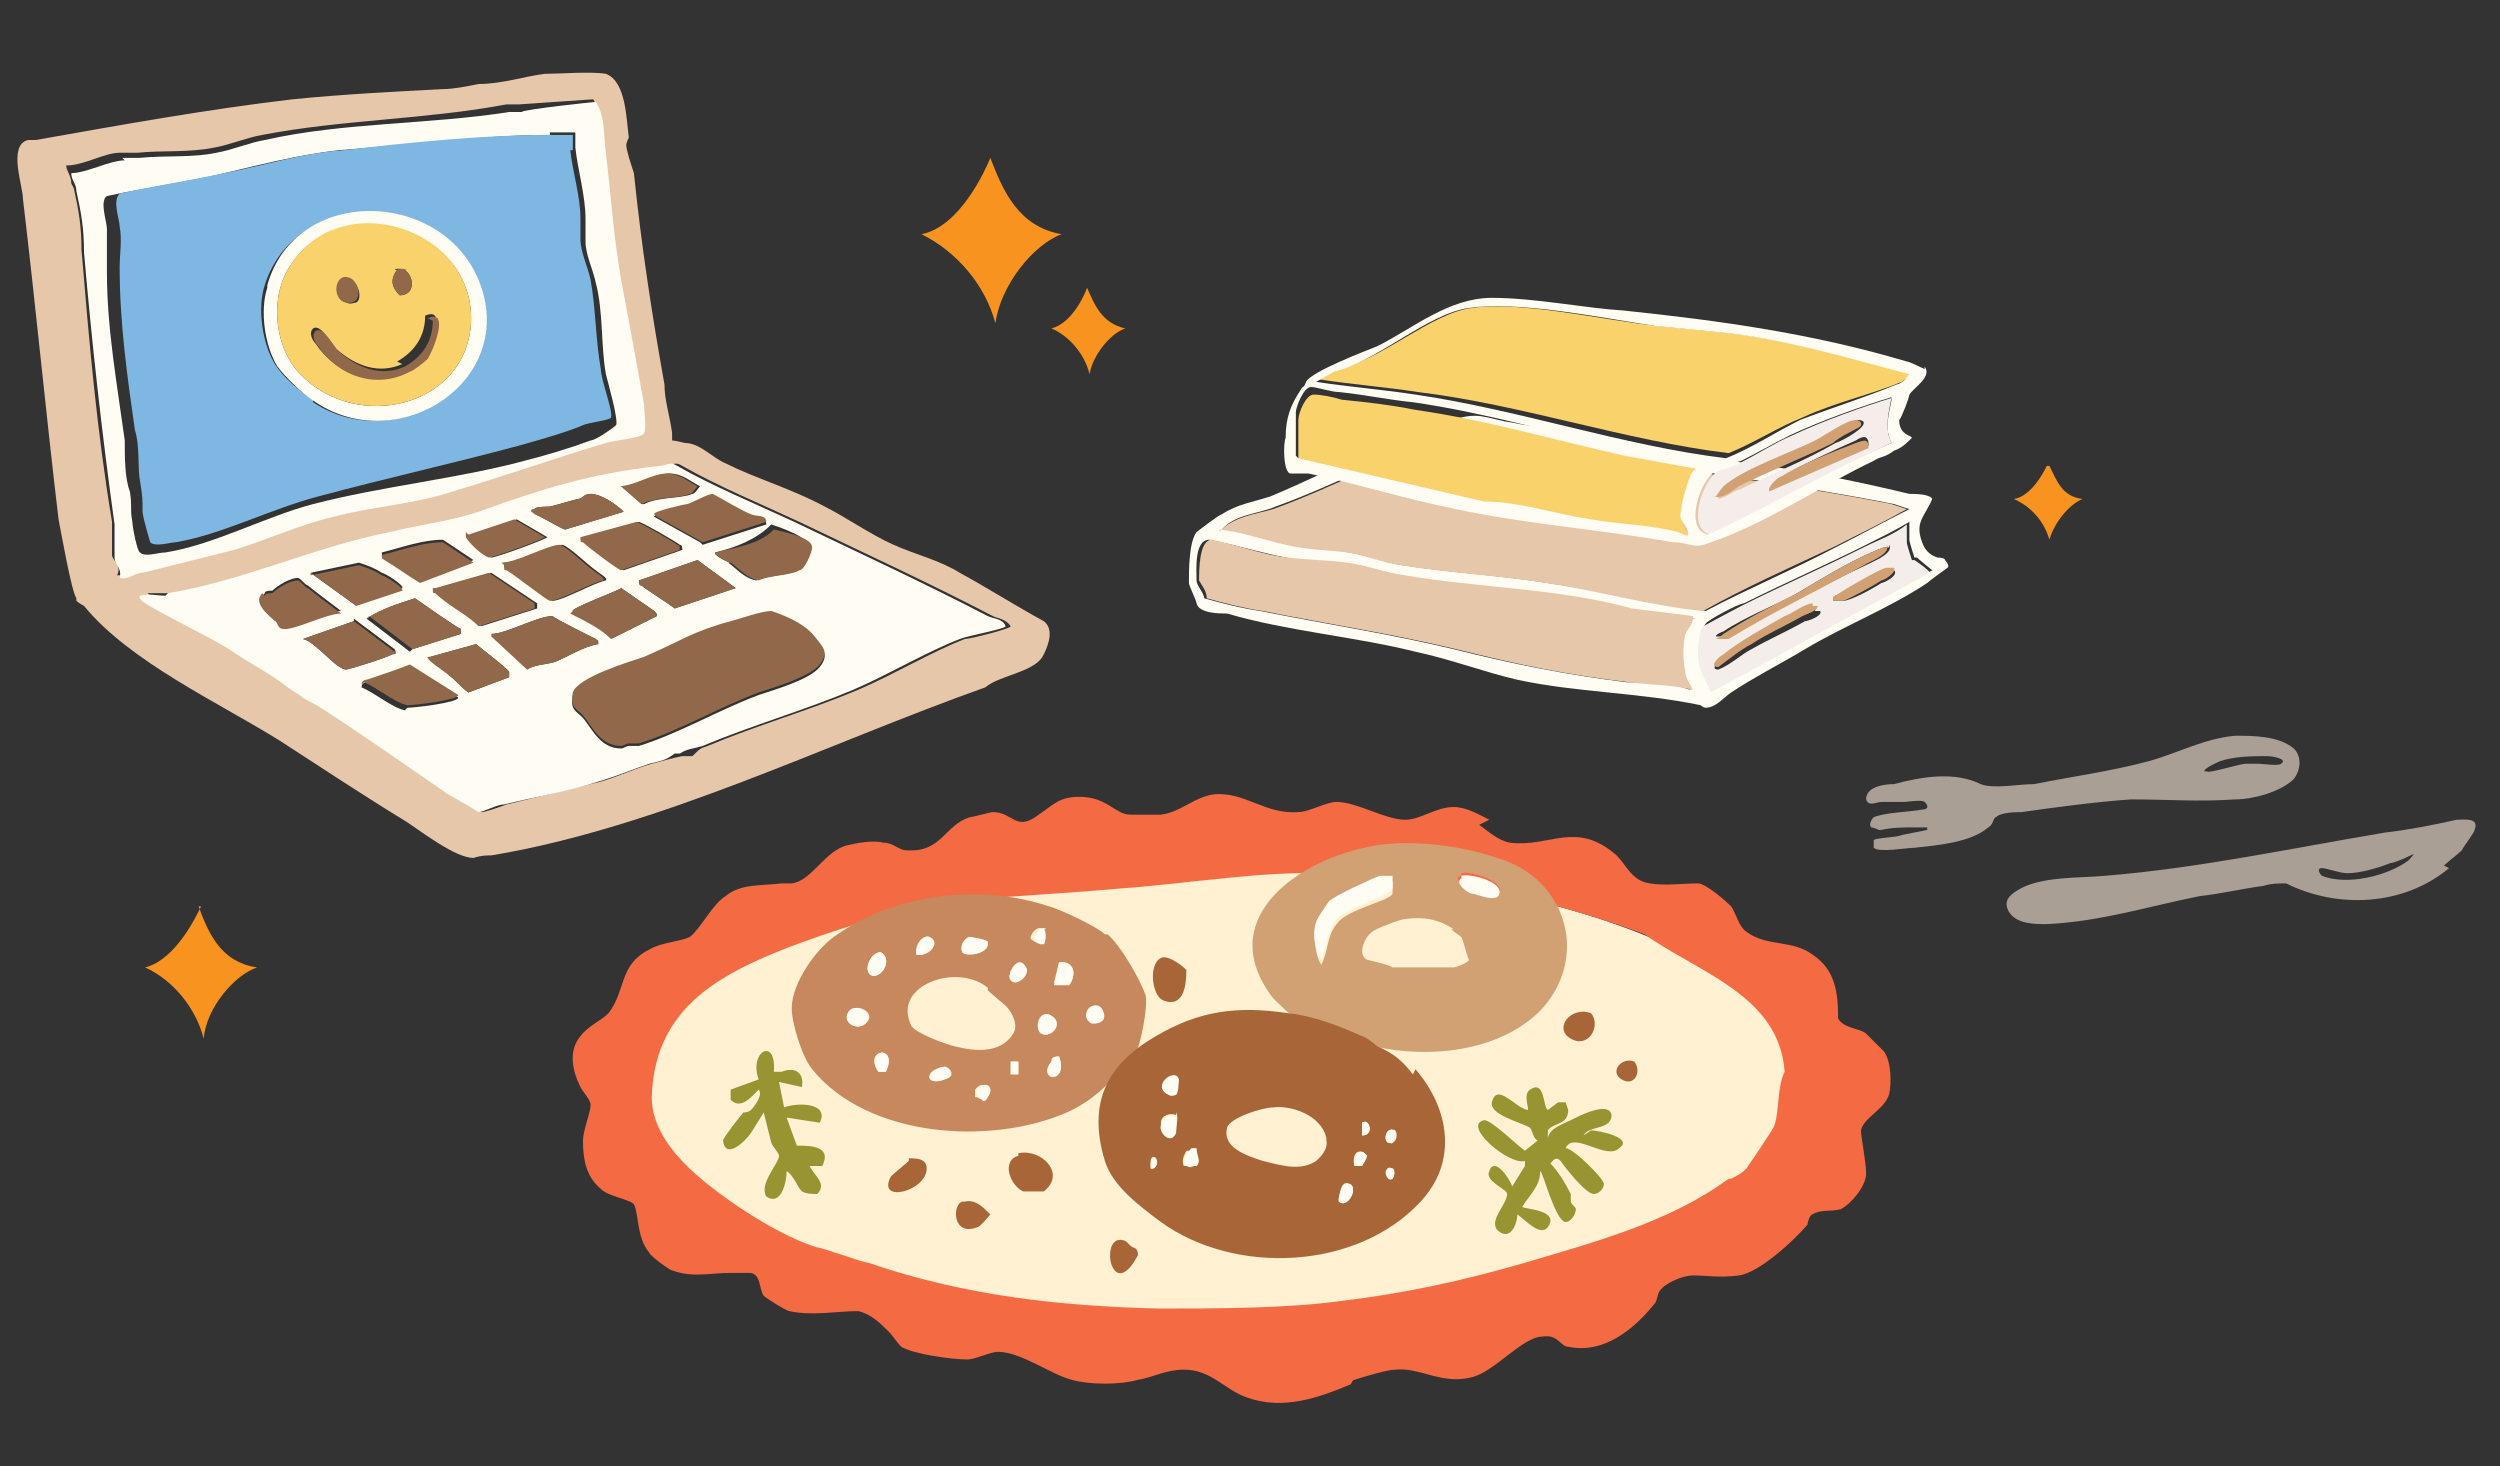
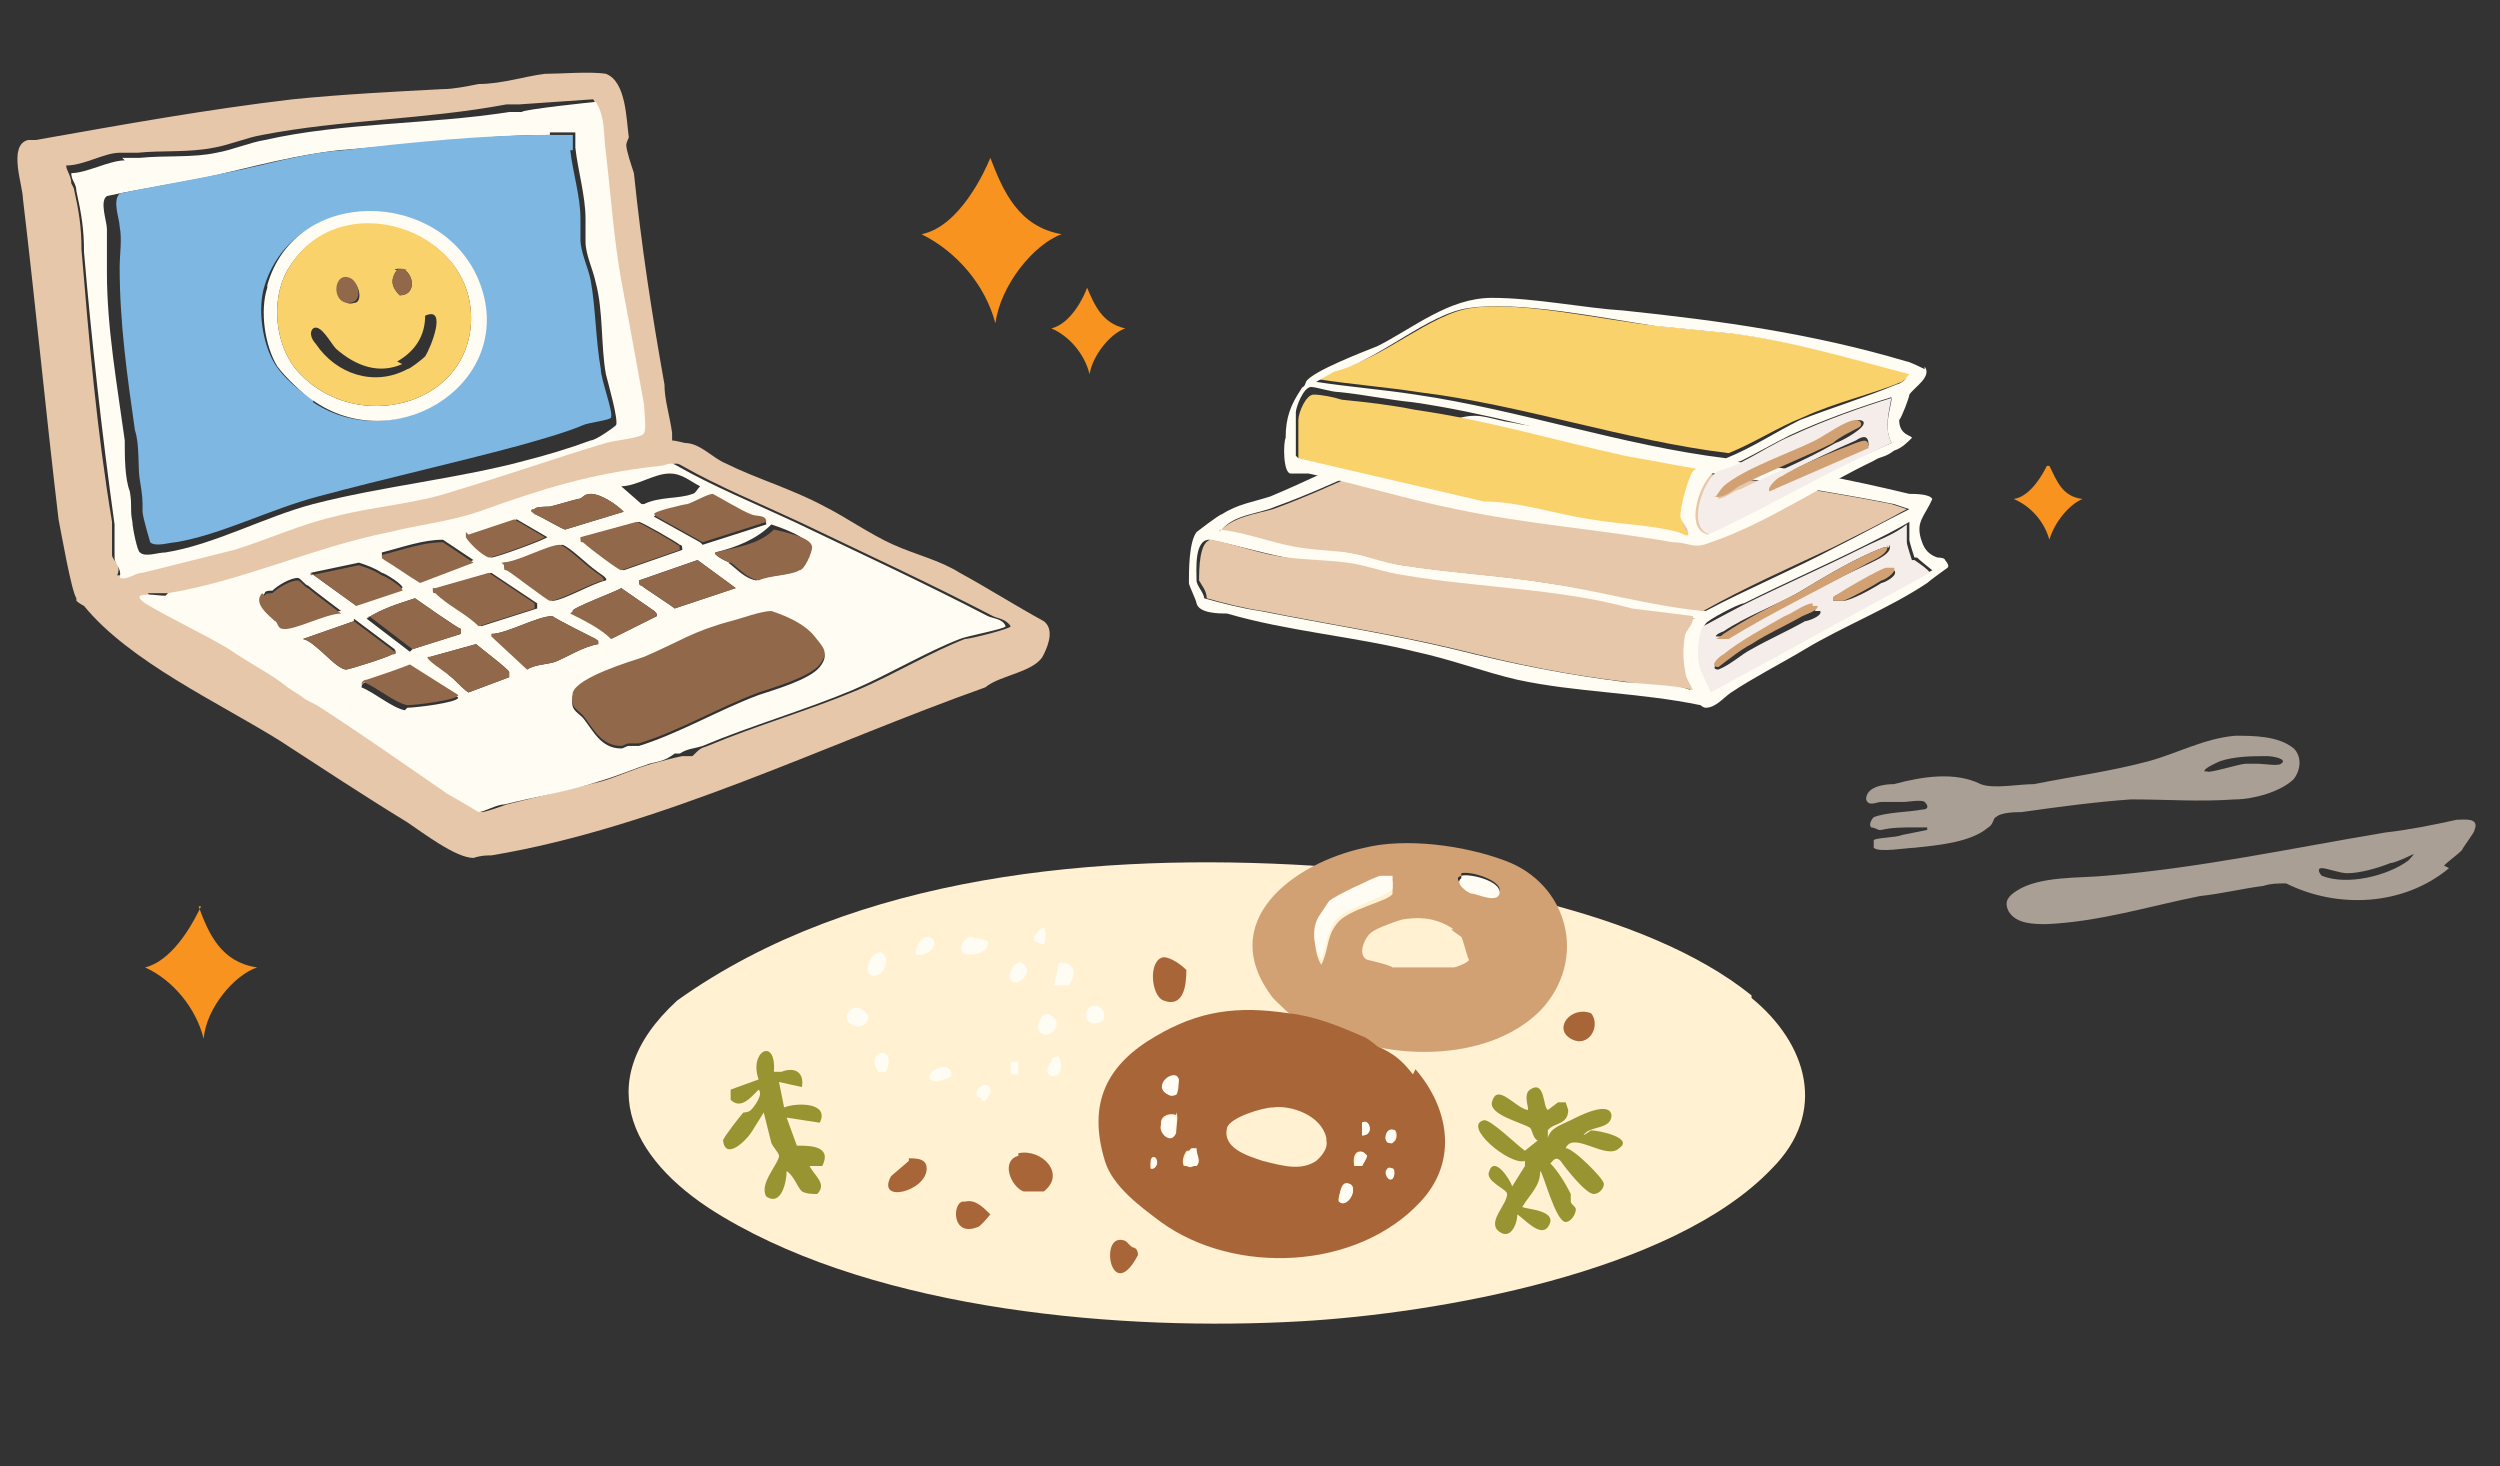
<svg xmlns="http://www.w3.org/2000/svg" id="Layer_1" version="1.1" viewBox="0 0 98.2 57.6">
  <rect x="0" y="0" width="98.2" height="57.6" fill="#333333" stroke="none" />
  <defs>
    <style>
      .st0 {
        fill: none;
      }

      .st1 {
        fill: #a99f95;
      }

      .st2 {
        fill: #f46a43;
      }

      .st3 {
        fill: #f4ede9;
      }

      .st4 {
        fill: #fffcf3;
      }

      .st5 {
        fill: #a86638;
      }

      .st6 {
        fill: #989432;
      }

      .st7 {
        fill: #d1a174;
      }

      .st8 {
        fill: #fad26c;
      }

      .st9 {
        fill: #c6885c;
      }

      .st10 {
        fill: #f7931e;
      }

      .st11 {
        fill: #fff1d1;
      }

      .st12 {
        fill: #91684a;
      }

      .st13 {
        clip-path: url(#clippath);
      }

      .st14 {
        fill: #e7c7a9;
      }

      .st15 {
        fill: #7eb8e2;
      }
    </style>
    <clipPath id="clippath">
      <rect class="st0" x="36.1" y="6.1" width="8.1" height="8.6" />
    </clipPath>
  </defs>
  <path class="st4" d="M9.9,6.4l-.6.2c0-.5.7-.9.6-.2Z" />
  <path class="st14" d="M3,23.5c-.2-.3-.6-2.6-.7-3.1-.5-4.2-.9-8.4-1.4-12.6,0-.5-.6-2.1.2-2.3.1,0,.2,0,.3,0,3.4-.6,6.7-1.2,10.1-1.6,2-.2,4-.3,5.9-.4.4,0,.9-.1,1.4-.2.9,0,1.8-.3,2.6-.4.6,0,1.8-.1,2.4,0,.8.3.8,1.8.9,2.5,0,0-.1.2-.1.3,0,.2.2.8.3,1.1.3,2.9.7,5.5,1.2,8.3,0,.6.2,1.2.3,1.9v.3c.1,0,.5.1.5.1.6,0,1.1.6,1.6.8,1.2.6,2.6,1,3.9,1.7.8.4,1.8,1.1,2.7,1.5.9.4,1.8.6,2.6,1.1,1.1.6,2.2,1.3,3.3,1.9.4.3.2.9,0,1.3-.3.7-1.7.8-2.3,1.3-6.2,2.2-12.8,5.5-19.4,6.6-.2,0-.4,0-.7.1-.7,0-2-1-2.6-1.4-1.8-1.1-3.3-2.1-5-3.2-2.4-1.5-5.9-3.1-7.7-5.3,0,0-.2-.1-.3-.2h0ZM2.9,7.4c.2.9.3,1.5.3,2.4.3,3.6.6,7.1,1.2,10.7,0,.4,0,1,0,1.3,0,.2.4.4.2.8.3,0,.6-.1.9-.2,1.2-.3,2.4-.5,3.6-.9,1.3-.4,2.6-.9,3.9-1.3,1.6-.4,3.2-.6,4.7-1,2-.6,4-1.3,6-1.9.3,0,1.4-.2,1.5-.4,0,0,0-.9,0-1.1-.2-1.6-.6-3.2-.9-4.9-.3-1.6-.4-3.3-.6-5,0-.6,0-1.4-.4-2l-2.9.2h-.5c-3.2.6-6.5.6-9.6,1.2-.6.1-1.3.4-1.9.5-1,.2-2,.1-3,.2-.4,0-.3,0-.7,0-.6,0-1.4.5-2.1.5,0,.2.2.4.2.7ZM5.8,23.7c1,.6,2.2,1.2,3.3,1.8.7.4,1.7,1,2.3,1.5.2.2.5.4.6.4.1,0,.4.2.7.4,1.7,1,3.3,2.2,5,3.4.2.1,1.1.7,1.2.7.2,0,.7-.2,1-.3,1.2-.3,2.5-.6,3.7-.9.7-.2,1.3-.5,2-.7.4-.1.7-.2,1.2-.3h.4c.3-.3.3-.3.6-.4,1.9-.8,4-1.4,5.9-2.2,1.4-.6,2.9-1.5,4.2-2,.2,0,1.8-.4,1.8-.5-.2-.3-.5-.3-.7-.4-2.5-1.3-5.1-2.5-7.6-3.7-1.5-.7-3.2-1.4-4.6-2.2-.3-.2-.4,0-.7,0-2.7.3-4.6,1-7.1,1.8-1.2.4-2.3.5-3.5.8-3,.7-5.7,1.9-8.7,2.4-.3,0-.7,0-1,0,0,0,.2.2.2.3h0Z" />
  <path class="st4" d="M6.6,23.3c3-.5,5.7-1.8,8.7-2.4,1.2-.3,2.3-.4,3.5-.8,2.5-.9,4.4-1.5,7.1-1.8.3,0,.4-.2.7,0,1.4.8,3.1,1.5,4.6,2.2,2.5,1.2,5.1,2.4,7.6,3.7.2.1.6.1.7.4,0,.1-1.6.4-1.8.5-1.3.5-2.8,1.4-4.2,2-1.9.8-4,1.4-5.9,2.2-.3.1-.6.1-.9.3h-.2c-.4.3-.6.3-1,.4-.6.2-1.3.5-2,.7-1.2.4-2.5.6-3.7.9-.3,0-.8.3-1,.3,0,0-1-.6-1.2-.7-1.6-1.1-3.3-2.3-5-3.4-.3-.2-.6-.3-.7-.4,0,0-.3-.2-.6-.4-.6-.5-1.6-1-2.3-1.5-1-.6-2.3-1.2-3.3-1.8,0,0-.3-.2-.2-.3.3-.1.7,0,1,0h0ZM25.3,19.8c.6-.3,1.4-.2,1.9-.4.1,0,.2-.2.3-.3-.4-.2-.7-.5-1.2-.5-.6,0-1.3.5-1.9.5l.8.7h0ZM21,20.2c.1,0,1.1.6,1.2.6l2.3-.7c-.3-.3-.9-.7-1.3-.7-.3,0-.3.2-.5.2-.4.1-.7.2-1.1.3-.1,0-.6,0-.6.1-.1.1,0,.1.1.2h0ZM27.6,21.4l2.5-.8c0-.3-.4-.2-.6-.3-.3-.1-1.3-.7-1.5-.8-.2,0-.7.3-1,.4-.1,0-1.4.3-1.3.4l1.8,1ZM18.3,21.1c.2.2.7.7,1,.8.2,0,2.1-.7,2.2-.8l-1.2-.7-1.8.6v.2c0,0,0,0,0,0ZM23,21.3c.2.2,1.4,1.1,1.5,1.1l2.3-.8c0-.1,0-.2-.1-.2-.1-.1-1.5-.9-1.6-.9l-2.2.6c0,.2,0,.2.1.2h0ZM28.6,22.1c.3.2.6.6,1.1.7.4-.2,1.3-.2,1.6-.4.2,0,.5-.7.5-.9,0-.4-1.2-.8-1.5-.9-.6.6-1.4.9-2.2,1.1-.1.1.5.4.6.4ZM15.1,21.9c.5.3.9.6,1.4.9l2.1-.8-1.2-.8c-.8,0-1.6.3-2.4.5,0,.2,0,.1.1.2h0ZM20,22.4c.2.1,1.6,1.2,1.7,1.2.4,0,1.6-.7,2.1-.8.1-.1-.3-.3-.4-.4-.3-.2-1-.9-1.3-1-.5,0-1.7.7-2.3.7,0,.2,0,.2.1.2h0ZM25.2,23c.1.1,1.2.8,1.3.9l2.4-.8-1.5-1.1-2.3.8c0,.1,0,.2.1.2ZM14,23.7l1.8-.6c.1-.1-.7-.6-.8-.6-.3-.2-.6-.3-.9-.4l-1.9.4,1.8,1.3ZM17.2,23.3c.5.5,1.2.8,1.7,1.3l2.2-.7c0-.2,0-.1,0-.2-.6-.4-1.2-.8-1.8-1.2l-2.1.6c0,.2,0,.2.1.2h0ZM10.8,24.3c.1,0,.1.3.3.3.4.1,1.7-.6,2.3-.6,0,0-1.2-.9-1.3-1-.1,0-.3-.3-.4-.3-.3,0-.8.3-1,.5-.1,0-.3,0-.3.1-.4.4.3.9.5,1.1h0ZM24,25.1l1.8-.9c0-.1,0-.1-.1-.2,0,0-1.3-.9-1.3-.9-.1.1-2,.8-1.9.9.6.3,1.2.6,1.6,1h0ZM16.2,25.5l1.9-.6v-.2c-.1,0-1.8-1.2-1.8-1.2-.6.2-1.3.4-1.9.8l1.7,1.3ZM24.4,29.4c.1,0,.2-.1.3-.1.1,0,.3,0,.4,0,1.6-.5,3.1-1.4,4.7-2,.6-.2,2-.6,2.4-1.1.4-.5.1-.7-.2-1.1-.4-.5-1.1-.8-1.7-1-.4,0-1.2.3-1.6.4-1.5.4-2,.8-3.4,1.4-.6.2-2.6.8-2.8,1.4-.1.6.1.6.4.9.4.5.7,1.2,1.5,1.2h0ZM20.7,26.3c.3-.2.8-.2,1.1-.3.5-.2,1.1-.6,1.7-.7,0-.2,0-.1-.1-.2-.2-.1-1.6-.8-1.7-.9-.6,0-1.8.7-2.4.7l1.4,1.3ZM13.9,24.4l-2,.7c.5.1,1.3,1.2,1.7,1.2.1,0,1.7-.5,1.8-.6.1,0,.2,0,.1-.2l-1.6-1.2ZM17.6,26.5c.3.2.5.5.8.7l1.6-.6c0-.1,0-.1,0-.2,0-.1-1.2-1-1.3-1.1l-1.8.5c-.1.1.7.6.8.7ZM16,27.8c.3,0,2-.2,2-.4l-1.9-1.2c-.5.2-1.1.4-1.7.6,0,0-.2,0-.2.2.5.2,1.2.8,1.7.9Z" />
  <path class="st4" d="M4.8,6.2c.4,0,.3,0,.7,0,1-.1,2.1,0,3-.2.6-.1,1.3-.4,1.9-.5,3.1-.7,6.4-.6,9.6-1.1h.5c0-.1,2.9-.4,2.9-.4.4.6.3,1.4.4,2,.2,1.7.3,3.3.6,5,.3,1.6.6,3.2.9,4.9,0,.2.1,1,0,1.1,0,.2-1.2.3-1.5.4-2,.6-4,1.3-6,1.9-1.5.5-3.2.6-4.7,1-1.3.3-2.6.9-3.9,1.3-1.2.3-2.4.6-3.6.9-.3,0-.6.3-.9.2.1-.4-.2-.5-.2-.8,0-.4,0-.9,0-1.3-.5-3.6-.9-7.2-1.2-10.7,0-.9-.1-1.5-.3-2.4,0-.3-.2-.4-.2-.7.6,0,1.5-.5,2.1-.5ZM21.6,5.3c-2.6,0-5.6.4-8.3.6-1.7.2-3.2.6-4.9,1-1.4.3-2.8.5-4.2.8-.3.2,0,1,0,1.3,0,.5,0,1.2,0,1.7,0,2.2.4,4.4.7,6.6,0,.6,0,1.5.2,2,.1.6,0,.7.1,1.2,0,.2.2,1.2.3,1.2.2.2.7,0,1,0,1.9-.3,3.9-1.4,5.8-1.9,2.7-.7,5.7-1,8.3-1.7.8-.2,1.8-.5,2.6-.8.2,0,.9-.5,1-.6.1-.2-.3-1.6-.4-2-.2-1.1-.1-2.5-.4-3.6-.1-.5-.4-1.1-.4-1.6,0-.3,0-.6,0-.9,0-.9-.3-1.9-.4-2.8,0-.2,0-.4,0-.6-.4,0-.7,0-1,0h0Z" />
  <path class="st12" d="M22.9,28.1c.4.5.7,1.2,1.5,1.2.1,0,.2-.1.3-.1.1,0,.3,0,.4,0,1.6-.5,3.1-1.4,4.7-2,.6-.2,2-.6,2.4-1.1.4-.5.1-.7-.2-1.1-.4-.5-1.1-.8-1.7-1-.4,0-1.2.3-1.6.4-1.5.4-2,.8-3.4,1.4-.6.2-2.6.8-2.8,1.4-.1.6.1.6.4.9h0Z" />
  <path class="st12" d="M28.1,21.7c-.1.1.5.4.6.4.3.2.6.6,1.1.7.4-.2,1.3-.2,1.6-.4.2,0,.5-.7.5-.9,0-.4-1.1-.6-1.5-.7-.6.6-1.5.7-2.3.9Z" />
  <path class="st12" d="M19.8,22.2c0,.2,0,.2.1.2.2.1,1.6,1.2,1.7,1.2.4,0,1.6-.7,2.1-.8.1-.1-.3-.3-.4-.4-.3-.2-1-.9-1.3-1-.5,0-1.7.7-2.3.7h0Z" />
  <path class="st12" d="M17,23.1c0,.2,0,.2.1.2.5.5,1.2.8,1.7,1.3l2.2-.7c0-.2,0-.1,0-.2-.6-.4-1.2-.8-1.8-1.2l-2.1.6h0Z" />
  <path class="st12" d="M19.3,25l1.4,1.3c.3-.2.8-.2,1.1-.3.5-.2,1.1-.6,1.7-.7,0-.2,0-.1-.1-.2-.2-.1-1.6-.8-1.7-.9-.6,0-1.8.7-2.4.7Z" />
  <path class="st12" d="M22.8,21.1c0,.2,0,.2.1.2.2.2,1.4,1.1,1.5,1.1l2.3-.8c0-.1,0-.2-.1-.2-.1-.1-1.5-.9-1.6-.9l-2.2.6h0Z" />
  <path class="st12" d="M14.5,24.2l1.7,1.3,1.9-.6v-.2c-.1,0-1.8-1.2-1.8-1.2-.6.2-1.3.4-1.9.8Z" />
  <path class="st12" d="M25.1,22.8c0,.1,0,.2.1.2.1.1,1.2.8,1.3.9l2.4-.8-1.5-1.1-2.3.8Z" />
  <path class="st12" d="M15.5,25.6l-1.6-1.2-2,.7c.5.1,1.3,1.2,1.7,1.2.1,0,1.7-.5,1.8-.6.1,0,.2,0,.1-.2Z" />
  <path class="st12" d="M25.8,20.3l1.8,1,2.5-.8c0-.3-.4-.2-.6-.3-.3-.1-1.3-.7-1.5-.8-.2,0-.7.3-1,.4-.1,0-1.4.3-1.3.4Z" />
  <path class="st12" d="M10.3,23.3c-.4.4.3.9.5,1.1.1,0,.1.3.3.3.4.1,1.7-.6,2.3-.6,0,0-1.2-.9-1.3-1-.1,0-.3-.3-.4-.3-.3,0-.8.3-1,.5-.1,0-.3,0-.3.1h0Z" />
  <path class="st12" d="M14.3,26.8c.5.2,1.2.8,1.7.9.3,0,2-.2,2-.4l-1.9-1.2c-.5.2-1.1.4-1.7.6,0,0-.2,0-.2.2Z" />
  <path class="st12" d="M22.4,24.1c.6.3,1.2.6,1.6,1l1.8-.9c0-.1,0-.1-.1-.2,0,0-1.3-.9-1.3-.9-.1.1-2,.8-1.9.9h0Z" />
  <path class="st12" d="M16.8,25.8c-.1.1.7.6.8.7.3.2.5.5.8.7l1.6-.6c0-.1,0-.1,0-.2,0-.1-1.2-1-1.3-1.1l-1.8.5Z" />
  <path class="st12" d="M12.2,22.5l1.8,1.3,1.8-.6c.1-.1-.7-.6-.8-.6-.3-.2-.6-.3-.9-.4l-1.9.4Z" />
  <path class="st12" d="M15,21.8c0,.2,0,.1.1.2.5.3.9.6,1.4.9l2.1-.8-1.2-.8c-.8,0-1.6.3-2.4.5h0Z" />
  <path class="st12" d="M20.9,20c-.1.1,0,.1.1.2.1,0,1.1.6,1.2.6l2.3-.7c-.3-.3-.9-.7-1.3-.7-.3,0-.3.2-.5.2-.4.1-.7.2-1.1.3-.1,0-.6,0-.6.1h0Z" />
  <path class="st12" d="M18.3,20.9v.2c.1.2.6.7.9.8.2,0,2.1-.7,2.2-.8l-1.2-.7-1.8.6h0Z" />
-   <path class="st12" d="M24.4,19.1l.8.7c.6-.3,1.4-.2,1.9-.4.1,0,.2-.2.3-.3-.4-.2-.7-.5-1.2-.5-.6,0-1.3.5-1.9.5h0Z" />
  <path class="st15" d="M22.4,5.9c.1.9.4,1.8.4,2.7,0,.2,0,.5,0,.8,0,.5.3,1.1.4,1.6.2,1.1.2,2.4.4,3.5,0,.4.5,1.7.4,1.9,0,.1-.9.2-1.1.3-.7.3-1.8.6-2.5.8-2.6.7-5.3,1.3-7.9,2-1.9.5-3.8,1.5-5.6,1.8-.2,0-.8.2-1,0,0,0-.3-1-.3-1.2,0-.5,0-.6-.1-1.2-.1-.5,0-1.4-.2-2-.3-2.1-.6-4.2-.6-6.4,0-.5.1-1.1,0-1.6,0-.3-.3-1,0-1.3,1.4-.3,2.7-.5,4.1-.8,1.6-.3,3.1-.8,4.7-.9,2.5-.3,5.5-.6,8-.6.3,0,.6,0,1,0,0,.2,0,.4,0,.6h0ZM12.3,15.8c3.3,2.2,8-.9,6.4-4.8-1.4-3.6-7.1-3.6-8.3.2-.3.9-.1,2.3.4,3.1.3.5,1,1.1,1.5,1.4Z" />
  <path class="st4" d="M10.5,11.2c1.1-3.9,6.8-3.8,8.3-.2,1.6,3.9-3.1,7-6.4,4.8-.5-.3-1.2-1-1.5-1.4-.5-.8-.7-2.2-.4-3.1ZM18.5,12.7c.2-3.8-5.3-5.4-7.2-2.1-.7,1.2-.5,3.1.5,4.1,2.2,2.3,6.5,1.3,6.7-2h0Z" />
  <path class="st8" d="M11.3,10.6c1.9-3.4,7.4-1.7,7.2,2.1-.2,3.3-4.5,4.3-6.7,2-1-1-1.2-2.9-.5-4.1h0ZM15.6,10.6c-.3.4-.2.7.1,1,.6,0,.6-.7.2-1,0,0-.3-.1-.4,0h0ZM13.9,11.9c.4,0,.2-.9-.2-.9-.5,0-.4,1.1.2.9ZM15.8,14.3c-.9.4-1.8.1-2.6-.6-.2-.2-.6-1-.9-.8-.2.2,0,.5.1.6.8,1.2,2.3,1.7,3.6,1,.1,0,.6-.4.7-.5.2-.3.9-2,0-1.6,0,.8-.4,1.4-1.1,1.8h0Z" />
-   <path class="st12" d="M17,12.6c0,.8-.4,1.4-1.1,1.8-.9.4-1.8.1-2.6-.6-.2-.2-.6-1-.9-.8-.2.2,0,.5.1.6.8,1.2,2.3,1.7,3.6,1,.1,0,.6-.4.7-.5.2-.3.9-2,0-1.6h0Z" />
  <path class="st12" d="M16,10.6c0,0-.3-.1-.4,0-.3.4-.2.7.1,1,.6,0,.6-.7.2-1h0Z" />
  <path class="st12" d="M13.7,10.9c-.6-.2-.7,1,0,1,.6,0,.4-.9,0-1Z" />
  <path class="st11" d="M68.8,39.2c2.2,1.8,3,4.5.8,6.7-3.9,4.1-13.2,5.7-18.5,6-7,.4-16.5-.4-22.7-4.1-3.4-2-5.4-5.2-1.8-8.5,7-5,16.7-5.8,24.9-5.3,5.2.4,13.1,1.7,17.3,5.1Z" />
  <path class="st5" d="M40,45.3c.9-.2,1.9.8,1,1.5-.1,0-.7,0-.8,0-.5-.2-.9-1.2-.2-1.4Z" />
  <path class="st5" d="M45.7,37.6c.3,0,.7.3.9.5,0,.6-.1,1.5-.9,1.2-.5-.2-.6-1.6,0-1.7Z" />
  <path class="st5" d="M35.7,45.5c.3,0,.7,0,.7.4,0,.9-2,1.4-1.4.3,0,0,.7-.6.7-.6Z" />
  <path class="st5" d="M37.9,47.2c.4-.1.7.2,1,.5,0,0-.4.5-.5.5-1,.4-1-.9-.6-1Z" />
  <path class="st5" d="M44.5,49c0,0,.2,0,.2.3-1,1.9-1.5-.6-.7-.6.3,0,.3.2.5.3Z" />
-   <path class="st2" d="M58.1,32.4c.3.2.7.6,1.2.7,1.6.2,2.6-.9,4.2.5.4.4.6,1,1.3,1.1.6.1,1.3,0,1.9,0,.3,0,1.1.7,1.3.9.2.3.3.8.6,1,.8.6,1.8.3,2.6.9.9.6,1,1.5,1,2.5.2.4.9.4,1.1.6,0,0,.6.6.7.7.3.4.3,1.3.2,1.7-.2.6-1,.9-1.1,1.4,0,.3.2,1.2.2,1.7,0,.5-.6,1.2-1,1.4-.4.1-.8,0-1.1.2-.1,0-.2.3-.2.4-.5.6-1.9,1.9-2.7,2-.8.1-1.2,0-1.8,0-.4,0-1.1.3-1.3.6-.1.1-.1.4-.2.5-.8,1-2,2-3.4,1.7-.3,0-.4-.5-1-.4-.8,0-1.9,1.4-2.8,1.6-1.2.3-2-.4-3-.3-.3,0-1.3.3-1.6.4-.1,0-.1.2-.2.2-1.2.5-2.6,1-4,.5-.9-.3-1.4-1.1-2.5-1.1-.7,0-1.2.3-1.8.4-.7.2-1.9.2-2.6,0-.8-.2-2-1.1-2.9-1.1-.3,0-.9.3-1.2.3-.6,0-2.1-.2-2.6-.5-.2-.2-.3-.4-.5-.6-.3-.3-.7-.7-1.2-.8-.8,0-1.8.2-2.7,0-.1,0-.9-.5-1-.6-.2-.3-.1-.8-.5-.9,0,0-.7,0-.8,0-.8,0-1.5.2-2.3-.1-.1,0-.9-.6-.9-.7-.5-.6-.4-1.5-.6-1.9-.2-.2-1-.3-1.3-.6-.6-.5-.7-1.2-.7-1.9,0-.4.3-1.1.3-1.4,0-.2-.3-.5-.4-.7-.3-.6-.5-1.4,0-2,.3-.4.8-.6,1.1-.9.7-.9.4-1.9,1.6-2.5.5-.3,1.2-.3,1.6-.5.4-.3.9-1.3,1.4-1.6.6-.5,1.4-.4,2.2-.5.1,0,.3,0,.4,0,.8-.1,1.3-1.3,2.2-1.5.4-.1,1-.2,1.4-.1.4,0,.6.3.9.3,1.4.1,1.5-1,2.5-1.3.1,0,.8-.2.9-.2.8,0,.9.8,1.8.1.6-.4.8-.7,1.6-.7,1.1,0,1.4.7,2,.7.2,0,1,0,1.2,0,.8-.1,1.3-.7,2.1-.8,1.2-.1,2,.8,3.3.7.4,0,1.1-.4,1.5-.4.8,0,1.9.7,2.7.7.6,0,1.2-.5,1.9-.5.5,0,1,.3,1.4.5h0ZM68,46.3c.2-.1.4-.2.6-.4,0,0,1.1-1.6,1.1-1.7.2-.6.1-1.5.4-2.1-.2-3-3.4-3.9-5.5-5.4-4-1.5-7.9-2.2-12.2-2.4-2.9-.1-5.6.4-8.4.6-2.2.2-4.4.3-6.6.5-1.8.2-5.2,1.3-6.9,2-2.7,1.1-4.8,2.5-4.9,5.7,0,1.9,2.1,3.4,3.4,4.3.9.6,2.1,1.3,3.1,1.6.2,0,1.8.6,2,.6,3.8,1.3,7.5,1.7,11.4,1.8,2.3,0,5,0,7.2-.3,2.5-.3,4.8-.8,7.2-1.5,2.7-.8,5.7-1.6,8-3.3h0Z" />
-   <path class="st9" d="M43.5,36.7c.5.4,1.3,1.8,1.5,2.4.1.4-.2,2.1-.5,2.5,0,.1-.2.1-.3.2-.6.8-1.4,1.5-2.3,1.9-3,1.3-7.8,1-10-1.7-.4-.5-.8-1.8-.8-2.4,0-1,1-2.4,1.8-2.9,2.3-1.6,5.6-2,8.3-1.1.4.1,1.9.8,2.2,1.1ZM41,36.5c-.3-.2-.6.3-.5.4,0,0,.3.2.4.2.2-.1.2-.5,0-.6h0ZM36,37.5c.4.1.9-.5.5-.7-.3-.1-.6.4-.5.7ZM37.8,37.4c.1.2,1.1,0,1-.4,0,0-.7-.2-.7-.2-.2,0-.4.4-.3.6h0ZM34.2,38.3c.4.2.9-.6.4-.9-.4,0-.7.7-.4.9ZM39.7,38.5c.2.2.8-.3.6-.5-.3-.5-.8.3-.6.5ZM42,38.7c.3-.4.2-1-.4-.9l-.2.8h.6ZM38.8,38.8c-1.2-1-3.8-.1-3,1.5.2.3,1.3.7,1.7.8.8.2,1.8.3,2.3-.5.2-.3,0-.8-.3-1.1,0,0-.6-.5-.7-.6h0ZM43,39.5c-.3,0-.4.8,0,.7.5,0,.4-.8,0-.7ZM34,40.2c.5-.4-.4-.9-.7-.4-.2.4.4.7.7.4ZM40.9,40.6c.4.2.9-.4.4-.7-.5-.3-.7.5-.4.7ZM34.8,42.1c.5-1.1-.9-.9-.3,0h.3ZM41.6,41.5c-.2,0-.2,0-.3.2-.6.8.7.9.3-.2ZM40,41.7h-.3v.5h.3v-.5ZM37.1,41.9c-.7.1-.7.8,0,.5.4-.2.1-.5,0-.5ZM38.4,43.1c.1.1.2.1.3,0,.3-.4-.1-.7-.4-.3,0,.1,0,.3,0,.3Z" />
  <path class="st4" d="M42,38.7h-.6c0,0,.2-.9.2-.9.6,0,.7.4.4.9Z" />
  <path class="st4" d="M37.8,37.4c-.1-.2,0-.5.3-.6,0,0,.7.1.7.2.1.5-.9.6-1,.4h0Z" />
  <path class="st4" d="M34,40.2c-.3.3-.9,0-.7-.4.2-.5,1.1,0,.7.4Z" />
  <path class="st4" d="M34.2,38.3c-.3-.2,0-.9.4-.9.5.3,0,1.1-.4.9Z" />
  <path class="st4" d="M40.9,40.6c-.3-.2,0-1,.4-.7.5.3,0,.9-.4.7Z" />
  <path class="st4" d="M43,39.5c.4,0,.6.7,0,.7-.5,0-.4-.7,0-.7Z" />
  <path class="st4" d="M37.1,41.9c.2,0,.5.4,0,.5-.8.3-.8-.4,0-.5Z" />
  <path class="st4" d="M34.8,42.1h-.3c-.6-.9.8-1.1.3,0Z" />
  <path class="st4" d="M39.7,38.5c-.2-.2.3-1.1.6-.5.2.3-.4.8-.6.5Z" />
  <path class="st4" d="M36,37.5c-.1-.2.2-.8.5-.7.5.2,0,.8-.5.7Z" />
  <path class="st4" d="M41.6,41.5c.4,1.1-.9.9-.3.2,0-.1,0-.2.3-.2Z" />
  <path class="st4" d="M41,36.5c.1,0,.1.5,0,.6,0,0-.4-.1-.4-.2,0-.1.3-.6.5-.4h0Z" />
  <path class="st4" d="M38.4,43.1c0,0-.1-.2,0-.3.3-.4.7-.1.4.3-.1.2-.2.2-.3,0Z" />
  <path class="st4" d="M40,41.7h-.3v.5h.3v-.5Z" />
  <path class="st7" d="M51.8,40.3c-.3-.2-.7-.1-.9-.3-.1,0-.8-.7-.9-.8-2.3-3,.8-5.3,3.6-5.9,1.6-.4,3.9-.1,5.5.5,2.5.9,3.3,3.9,1.4,5.9-2.1,2.1-6.2,2-8.7.6h0ZM57.4,34.4c-.4.1.2.5.4.6.2.1,1,.5,1.1,0,.1-.4-1.1-.8-1.5-.7ZM54.7,34.6c0,0-.4,0-.5,0-.3,0-1.8.8-2,1,0,0-.4.6-.4.6-.2.5-.2,1.2.1,1.7.3-.6.2-1.1.6-1.6.4-.6,2.1-.9,2.2-1.2,0,0,0-.3,0-.3ZM57.1,36.5c-.6-.4-1.2-.5-1.9-.4-.2,0-1.2.4-1.3.5-.3.2-.6.9-.2,1.1,0,0,.9.2,1,.3.6,0,1.9,0,2.4,0,.1,0,.6-.2.6-.3-.1-.2-.2-.7-.3-.9,0,0-.3-.2-.4-.3h0Z" />
  <path class="st4" d="M54.7,34.6c0,0,0,.3,0,.3-.1.3-1.7.7-2.2,1.2-.4.5-.4,1.1-.6,1.6-.3-.5-.4-1.2-.1-1.7,0,0,.4-.6.4-.6.2-.2,1.7-.9,2-1,.1,0,.4,0,.5,0Z" />
  <path class="st4" d="M57.4,34.4c.3-.1,1.6.2,1.5.7-.1.4-.9,0-1.1,0-.1,0-.7-.4-.4-.6Z" />
  <path class="st5" d="M55.6,42c1.3,1.5,1.7,3.6.2,5.2-2.5,2.7-7.3,2.9-10.2.8-.8-.6-1.9-1.4-2.2-2.4-.7-2.3.1-3.8,2-4.9,1.7-1,3.2-1.2,5.2-.9,1,.1,2,.5,2.9.9.1,0,.5.3.6.4.7.3,1,.6,1.4,1.1h0ZM46.2,43c0,0,.1-.5.1-.6-.1-.5-1,.3-.4.6,0,0,.2,0,.3,0h0ZM52.1,44.7c-.2-.9-1.4-1.3-2.1-1.2-.4,0-1.7.4-1.8.8-.2.8.8,1.1,1.4,1.3.8.2,1.5.4,2.1,0,0,0,.5-.4.4-.8h0ZM46.2,43.8c-.2-.1-.6,0-.6.3,0,.4.4.8.6.3,0-.1.1-.6,0-.7ZM53.5,44.6c.5,0,.3-.7,0-.5v.5ZM54.8,44.4c-.4-.1-.5.5-.2.5.3,0,.3-.4.2-.5ZM46.7,45.1c-.2.2-.3.5-.2.7h.2c0,.1.2,0,.2,0,.2-.2,0-.4,0-.6h-.3c0,0,0,0,0,0ZM53.5,45.8s.2-.3.2-.4c-.4-.4-.6,0-.5.4.1,0,.2,0,.3,0ZM45.2,45.9h.1c.4-.2-.2-.9-.1,0ZM54.7,46.3c0,0,.1-.3,0-.4-.4-.2-.2.5,0,.4ZM52.6,47.2c.3.3.8-.6.4-.7-.3-.1-.5.7-.4.7Z" />
  <path class="st4" d="M46.2,43.8c0,0,0,.5,0,.7-.2.5-.7,0-.6-.3,0-.3.4-.5.6-.3Z" />
  <path class="st4" d="M46.7,45.1h.3c0,.3.2.5,0,.7h-.2c0,.1-.2,0-.2,0-.2-.2,0-.5.2-.7h0Z" />
  <path class="st4" d="M46.2,43s-.2.1-.3,0c-.7-.3.2-1.1.4-.6,0,.1,0,.5-.1.6h0Z" />
  <path class="st4" d="M52.6,47.2c0,0,0-.9.4-.7.4.2-.1,1-.4.7Z" />
  <path class="st4" d="M53.5,45.8c-.1,0-.2,0-.3,0,0-.4.2-.8.5-.4,0,0-.2.4-.2.4Z" />
  <path class="st4" d="M53.5,44.6v-.5c.3-.2.5.5,0,.5Z" />
  <path class="st4" d="M54.8,44.4c0,.1,0,.6-.2.5-.3,0-.2-.7.2-.5Z" />
  <path class="st4" d="M45.2,45.9c0-.9.5-.2.1,0h-.1Z" />
  <path class="st4" d="M54.7,46.3c-.2.2-.5-.5,0-.4.1,0,.1.3,0,.4Z" />
  <path class="st6" d="M30.7,42.1c.5-.2.9,0,.8.6l-.9-.2.2,1c.5-.2,1.8-.2,1.4.6l-1.3-.2.4,1.1c.5,0,1.4,0,1,.8h-.5c.2.4.7.7.3,1.1-.2,0-.4,0-.6-.1-.2-.2-.3-.6-.6-.8,0,.4-.2,1.4-.8,1-.3-.5.5-1.3.5-1.6,0-.1-.2-.3-.3-.5-.1-.4-.2-.8-.3-1.2l-.5.8c-.2.3-1,1.1-1.1.3,0-.1.7-1,.8-1.1,0,0,.2,0,.3-.1.1-.1.5-.6.3-.8-.3.3-.7.8-1.1.4v-.4s1.1-.4,1.1-.4c-.4-1.1.7-1.7.6-.3h0Z" />
  <path class="st6" d="M62.5,44.4c.3,0,1.7.3,1.1.7-.5.5-1.8-.7-2.1,0,.3,0,1.5,1.2,1.5,1.4,0,.2-.2.4-.4.4-.3,0-1.1-1-1.3-1.3-.2-.2-.3,0-.4.1.3.3.6.8.8,1.2,0,0,0,.2,0,.3,0,.1.2.2.2.3,0,.2-.2.5-.4.5-.4,0-.9-2-1-2,0,.6-.4.9-.7,1.4,0,.1,1.5.1,1,.8-.3.4-.9-.3-1.2-.5,0,.4-.3,1.1-.8.6-.3-.4.4-1,.4-1.4,0-.2-.9-.5-.7-.9.2-.6.8.3.9.6l.5-.8v-.2c-.6.2-2.5-1.4-1.6-1.6.3,0,1.3,1,1.6,1.2l.5-.4c-.2-.1-.2-.4-.3-.5-.3-.2-1.6-.5-1.5-1,.2-.8.9.2,1.4.3.1,0-.2-.6.1-.8.6-.4.5.7.7.8l.4-.3h.3s.1.3.1.3c0,.6-.6.5-.8.8,0,.1,0,.3,0,.3.1-.4.5-.5.9-.7.2-.1,1.5-.8,1.6-.2,0,.6-.9.4-1.1.8Z" />
  <path class="st5" d="M62.5,39.8c.4.5-.1,1.4-.8,1-.7-.4,0-1.3.8-1Z" />
-   <path class="st5" d="M64.2,41.7c.3.4,0,1-.5.7-.5-.3,0-.9.5-.7Z" />
  <path class="st10" d="M7.8,35.6c.4,1.1.9,2.2,2.3,2.4,0,0,0,0,0,0-.9.3-2,1.6-2.1,2.8,0,0,0,0,0,0-.3-1.2-1.2-2.3-2.3-2.8,0,0,0,0,0,0,1.2-.3,2-2,2.2-2.4,0,0,0,0,0,0Z" />
  <path class="st10" d="M80.5,18.3c.3.6.5,1.2,1.3,1.3,0,0,0,0,0,0-.5.2-1.1.9-1.3,1.6,0,0,0,0,0,0-.2-.7-.7-1.3-1.4-1.6,0,0,0,0,0,0,.7-.1,1.2-1.1,1.3-1.3,0,0,0,0,0,0Z" />
  <path class="st4" d="M76.4,22c0,0,.2.2.1.3,0,0-.7.5-.8.6-1.5,1-3.3,1.7-4.8,2.6-1,.6-2,1.1-2.9,1.7-.3.2-.6.6-1,.6,0,0-.1,0-.2-.1-2.4-.5-4.9-.5-7.2-1-1.3-.3-2.6-.8-4-1.1-2.4-.6-5-.8-7.4-1.5-.3,0-1.1,0-1.2-.4,0-.1-.3-.7-.3-.8,0-.5,0-1.6.3-2,0,0,.9-.7,1-.7.6-.4,1.3-.5,1.9-.7,2.4-1,4.9-2.4,7.5-3.1.8-.2,1.2.1,2,.2.9.2,1.8.2,2.6.4,2,.4,3.9.9,5.9,1.1,2.5.3,4.6.7,7.1,1.3.2,0,.8,0,.9.2h0c-.3.7-.7.9-.4,1.7.1.3.3.5.6.6,0,0,.3,0,.3.1h0ZM48,20.8c.9,0,1.7.4,2.6.6.8.1,1.6.1,2.4.3.7.1,1.4.4,2.1.5,1.9.3,3.9.4,5.7.7,2.1.3,4.1.8,6.2,1.1,1.7-.9,3.4-1.6,5.1-2.5,1-.5,1.9-1,2.9-1.5l-.6-.2c-3.5-.7-6.9-1.1-10.4-1.8-2.1-.4-4.2-.8-6.3-1.2-2.6.8-5.1,2.2-7.6,3.1-.7.3-1.6.3-2.1.9h0ZM75.2,21.9c0,0-.2-.6-.2-.7,0-.2,0-.4,0-.7-.5.3-1.1.6-1.7.9-1.6.8-3.2,1.5-4.8,2.3-.2,0-1.5.7-1.5.8-.2.2-.2.9-.2,1.2,0,.5.3,1,.5,1.4l8.6-4.7s-.5-.4-.6-.5ZM66.6,24.3l-2.4-.3c-2.9-.8-6-.8-9-1.3-.8-.1-1.5-.4-2.3-.5-.8-.1-1.6-.1-2.4-.3-1-.2-2-.5-3-.7-.6,0-.5,1.2-.5,1.6,0,.2.3.5.3.7.7.2,1.5.4,2.2.5,2.5.5,5.1.9,7.6,1.5,2.4.6,4.4,1,6.8,1.3.8,0,1.7,0,2.5.3,0-.2-.2-.5-.3-.7-.1-.5-.2-1,0-1.5,0-.2.2-.4.3-.6Z" />
  <path class="st14" d="M47.9,20.9c.5-.6,1.4-.7,2.1-.9,2.5-.9,5-2.3,7.6-3.1,2.1.4,4.2.8,6.3,1.2,3.5.6,6.9,1,10.4,1.7l.6.2c-.9.5-1.9,1-2.9,1.5-1.7.8-3.5,1.6-5.1,2.5-2.1-.2-4.1-.8-6.2-1.1-1.9-.3-3.9-.4-5.7-.7-.7-.1-1.4-.4-2.1-.5-.8-.1-1.6-.1-2.4-.3-.9-.2-1.7-.5-2.6-.6h0Z" />
  <path class="st14" d="M66.5,24.3c0,.2-.2.4-.3.6-.1.5-.1,1,0,1.5,0,.2.2.5.3.7-.8-.2-1.7-.2-2.5-.3-2.5-.3-4.4-.7-6.8-1.3-2.5-.6-5.1-1-7.6-1.5-.7-.1-1.5-.3-2.2-.5,0-.3-.2-.5-.3-.7,0-.4,0-1.6.5-1.6,1,.2,2,.6,3,.7.8.1,1.6.1,2.3.2.8.1,1.5.4,2.3.5,2.9.5,6,.5,8.9,1.3l2.4.3Z" />
  <path class="st3" d="M75.2,22c0,0,.6.4.6.5l-8.6,4.7c-.2-.5-.5-.9-.5-1.4,0-.3,0-.9.2-1.2,0,0,1.3-.7,1.5-.8,1.6-.8,3.2-1.5,4.8-2.3.6-.3,1.2-.5,1.7-.9,0,.2,0,.4,0,.7,0,.1.2.7.2.7ZM74.2,21.5c0,0-.1,0-.2,0-1.1.4-2.4,1.2-3.4,1.8-.9.5-2,.9-2.9,1.5,0,0-.3.1-.3.2h.5c1.8-1.1,3.7-2,5.6-2.9.2-.1.9-.4.7-.7h0ZM74.5,22.4s-.2,0-.3,0c-.2,0-1.9.9-2.1,1,0,0-.1,0-.1.2.1,0,.3,0,.4,0,.3,0,1.2-.5,1.5-.7.1,0,.7-.3.5-.5ZM71.3,23.9c-.3,0-.9.4-1.1.5-.8.4-1.8.9-2.5,1.4-.1.1-.6.5-.2.5.5-.2.9-.6,1.3-.8.7-.4,1.4-.7,2.1-1.1.1,0,.7-.2.6-.4,0,0,0,0-.2,0Z" />
  <path class="st7" d="M74.1,21.4c.2.3-.5.6-.7.7-1.8,1-3.7,1.9-5.5,3h-.5c0,0,.2-.1.3-.2.9-.6,1.9-1.1,2.9-1.6,1-.6,2.3-1.4,3.4-1.8,0,0,.1,0,.2,0h0Z" />
  <path class="st7" d="M71.2,23.8c0,0,.1,0,.2,0,0,.2-.4.3-.6.4-.7.4-1.4.7-2,1.1-.4.2-.9.6-1.3.9-.4,0,0-.4.2-.5.6-.5,1.7-1.1,2.4-1.5.3-.1.8-.5,1.1-.5Z" />
  <path class="st7" d="M74.4,22.3c.1.2-.4.5-.5.5-.3.2-1.2.7-1.5.8-.1,0-.3,0-.4,0,0-.1,0-.2.1-.2.1-.1,1.8-1.1,2-1.1,0,0,.2,0,.3,0Z" />
  <path class="st8" d="M75.1,14.7c0,.1-.3.2-.4.3-1.2.5-2.6.8-3.9,1.4-1,.4-1.9,1-2.9,1.4-4.1-.5-8.1-1.9-12.2-2.4-1.3-.2-2.6-.3-3.9-.5l.7-.4c1.7-.3,3.7-2.2,5.3-2.4,1.9-.3,5.3.5,7.3.7,1,.1,2,.2,3,.3,2.4.3,4.7,1,7,1.6Z" />
  <path class="st8" d="M67,18.3c.1.1-.3.4-.4.4-.3.3-.6,1.4-.5,1.8,0,.3.2.4.3.6,0,.2-.3,0-.4,0-1.1-.3-2.3-.3-3.4-.5-1.4-.2-2.8-.6-4.2-.7l-7.3-1.6c0,0-.1,0-.1-.1,0-.1,0-1.5,0-1.7,0-.3.3-1,.6-1s.8.1,1.1.2c1,.1,1.9.2,2.9.4,2.8.4,5.5,1.2,8.2,1.8,1.1.2,2.2.4,3.3.6Z" />
  <path class="st3" d="M74.3,15.6c-.1.6-.3,1.2,0,1.8-2.4,1.1-4.7,2.6-7.1,3.6-1-.2-.3-2.2.3-2.5.3-.1.7-.2,1-.4.6-.3,1.2-.7,1.9-1,1.3-.6,2.7-1.1,4-1.5h0ZM67.4,19.6c.4,0,.6-.3,1-.4,1.2-.6,2.5-1.1,3.7-1.8.3-.1.8-.4,1-.6.2-.2.1-.3-.1-.3-.4,0-1.2.6-1.6.8-1,.5-2.8,1.2-3.6,1.9,0,0-.4.3-.3.4ZM73.4,17.5c0-.4-.2-.4-.5-.2-.7.3-2.2,1-2.9,1.4-.1,0-.6.5-.5.6l3.9-1.8h0Z" />
  <path class="st4" d="M75.6,14.4c.3.4-.4.8-.6,1.1,0,.1-.3.9-.4,1,0,.6.5.6.5.7-.2.2-.4.4-.7.5-.4.3-.5.2-.8.4-2.1,1-4.3,2.5-6.4,3.2-.7.3-.8,0-1.5,0-2.8-.5-5.7-.7-8.5-1.3-2-.4-3.9-1-5.8-1.4-.2,0-.5,0-.7,0-.3,0-.3-1.2-.2-1.4,0-.8.2-1.3.6-1.9.1-.2.1,0,.2-.3.2-.4,2.3-1.2,2.8-1.4,1.4-.7,2.8-1.9,4.5-1.9s3.6.4,5.2.5c3.8.4,7.4.9,11.1,2,.1,0,.7.3.7.3h0ZM75,14.7c-2.3-.6-4.6-1.3-7-1.6-1-.1-2-.2-3-.3-2-.3-5.4-1-7.3-.7-1.6.2-3.6,2.1-5.3,2.5l-.7.4c1.3.2,2.6.3,3.9.5,4.1.6,8.1,2,12.2,2.5,1-.4,1.9-1,2.9-1.5,1.3-.5,2.6-.9,3.8-1.4.1,0,.4-.2.4-.3ZM67,18.2c-1.1-.1-2.2-.3-3.3-.6-2.7-.6-5.4-1.4-8.2-1.8-1-.1-1.9-.3-2.9-.4-.3,0-.9-.2-1.1-.2-.3,0-.6.8-.6,1,0,.2,0,1.6,0,1.7,0,0,0,0,.1.1l7.3,1.7c1.4,0,2.8.5,4.2.7,1.1.2,2.3.2,3.4.5.1,0,.5.3.4,0,0-.2-.2-.3-.3-.6,0-.4.3-1.5.5-1.8,0,0,.5-.3.4-.4ZM74.3,15.6c-1.3.4-2.7.9-4,1.5-.6.3-1.3.7-1.9,1-.3.1-.7.2-1,.4-.6.3-1.3,2.3-.3,2.5,2.4-1.1,4.7-2.5,7.2-3.6-.3-.6-.1-1.1,0-1.7h0Z" />
  <path class="st7" d="M67.4,19.5c0,0,.2-.3.3-.4.8-.7,2.6-1.3,3.6-1.8.4-.2,1.2-.8,1.6-.8.2,0,.3.2.1.3-.2.1-.8.4-1,.6-1.2.6-2.5,1.1-3.7,1.7-.3.2-.6.5-1,.4Z" />
  <path class="st7" d="M73.4,17.6l-3.9,1.7c-.1-.2.4-.6.5-.6.6-.4,2.1-1,2.9-1.3.3-.1.5-.2.5.2h0Z" />
  <path class="st1" d="M75.9,32.5c-.2,0-.5,0-.7,0-.4,0-.9,0-1.3.1,0,0,0,0-.1,0,0,0-.2-.1-.3-.1-.1-.1,0-.3.1-.4.5-.2,1.4-.2,1.9-.3.2,0,.3-.1.1-.3-.1-.1-.7,0-.8,0-.3,0-.6,0-.9,0-.2,0-.5.2-.6-.1,0-.5.7-.6,1.1-.6,1.1-.3,2.4-.5,3.4,0,.5.2,1.5,0,2.1,0,1.5-.3,3-.5,4.5-.9,1.1-.3,2.2-.9,3.4-1,.7,0,1.7,0,2.3.5.3.3.3.8,0,1.2-.5.5-1.6.8-2.3.8-1.4.1-2.7,0-4.1,0-1.4.1-2.9.3-4.3.5-.2,0-.8,0-1,.2-.1,0-.1.3-.3.4-.7.6-2,.7-2.9.8-.3,0-1.4.2-1.6,0,0,0,0-.3,0-.3.1-.1.9-.1,1.1-.2l1-.2c0,0,0-.2,0-.2h0ZM86.7,30.3c0,.1,1.3-.3,1.5-.3.1,0,.4,0,.5,0,.2,0,.8.1.9,0,.3-.2-.4-.3-.5-.3-.6,0-1.3,0-1.9.2,0,0-.7.3-.6.4h0Z" />
  <path class="st1" d="M96.2,34.1c-1.8,1.5-4.4,1.6-6.4.6-.3,0-.6,0-.9.1-.8.1-1.6.3-2.5.4-2,.4-3.9,1-6,1.1-.5,0-1.2,0-1.5-.5-.2-.4,0-.6.3-.8.9-.6,2.5-.5,3.5-.6,3.7-.3,7.4-1.1,11-1.7.9-.1,1.9-.3,2.8-.5.3,0,.9-.1.7.4,0,.1-.4.6-.5.8-.2.2-.5.4-.7.6h0ZM94.9,33.5c0,0-.8.4-1,.4-.5.2-1.2.4-1.7.4-.3,0-.8-.2-1-.2-.2,0-.1.2,0,.3,1,.4,2.6,0,3.4-.6,0,0,.3-.3.2-.3h0Z" />
  <g class="st13">
    <g>
      <path class="st10" d="M38.9,6.2c.5,1.3,1.1,2.7,2.8,3,0,0,0,0,0,0-1.1.4-2.4,2-2.6,3.5,0,0,0,0,0,0-.4-1.5-1.5-2.8-2.9-3.5,0,0,0,0,0,0,1.5-.3,2.5-2.5,2.7-3,0,0,0,0,0,0Z" />
      <path class="st10" d="M42.7,11.3c.3.7.6,1.4,1.5,1.6,0,0,0,0,0,0-.6.2-1.3,1.1-1.4,1.8,0,0,0,0,0,0-.2-.8-.8-1.5-1.5-1.8,0,0,0,0,0,0,.8-.2,1.3-1.3,1.4-1.6,0,0,0,0,0,0h0Z" />
    </g>
  </g>
</svg>